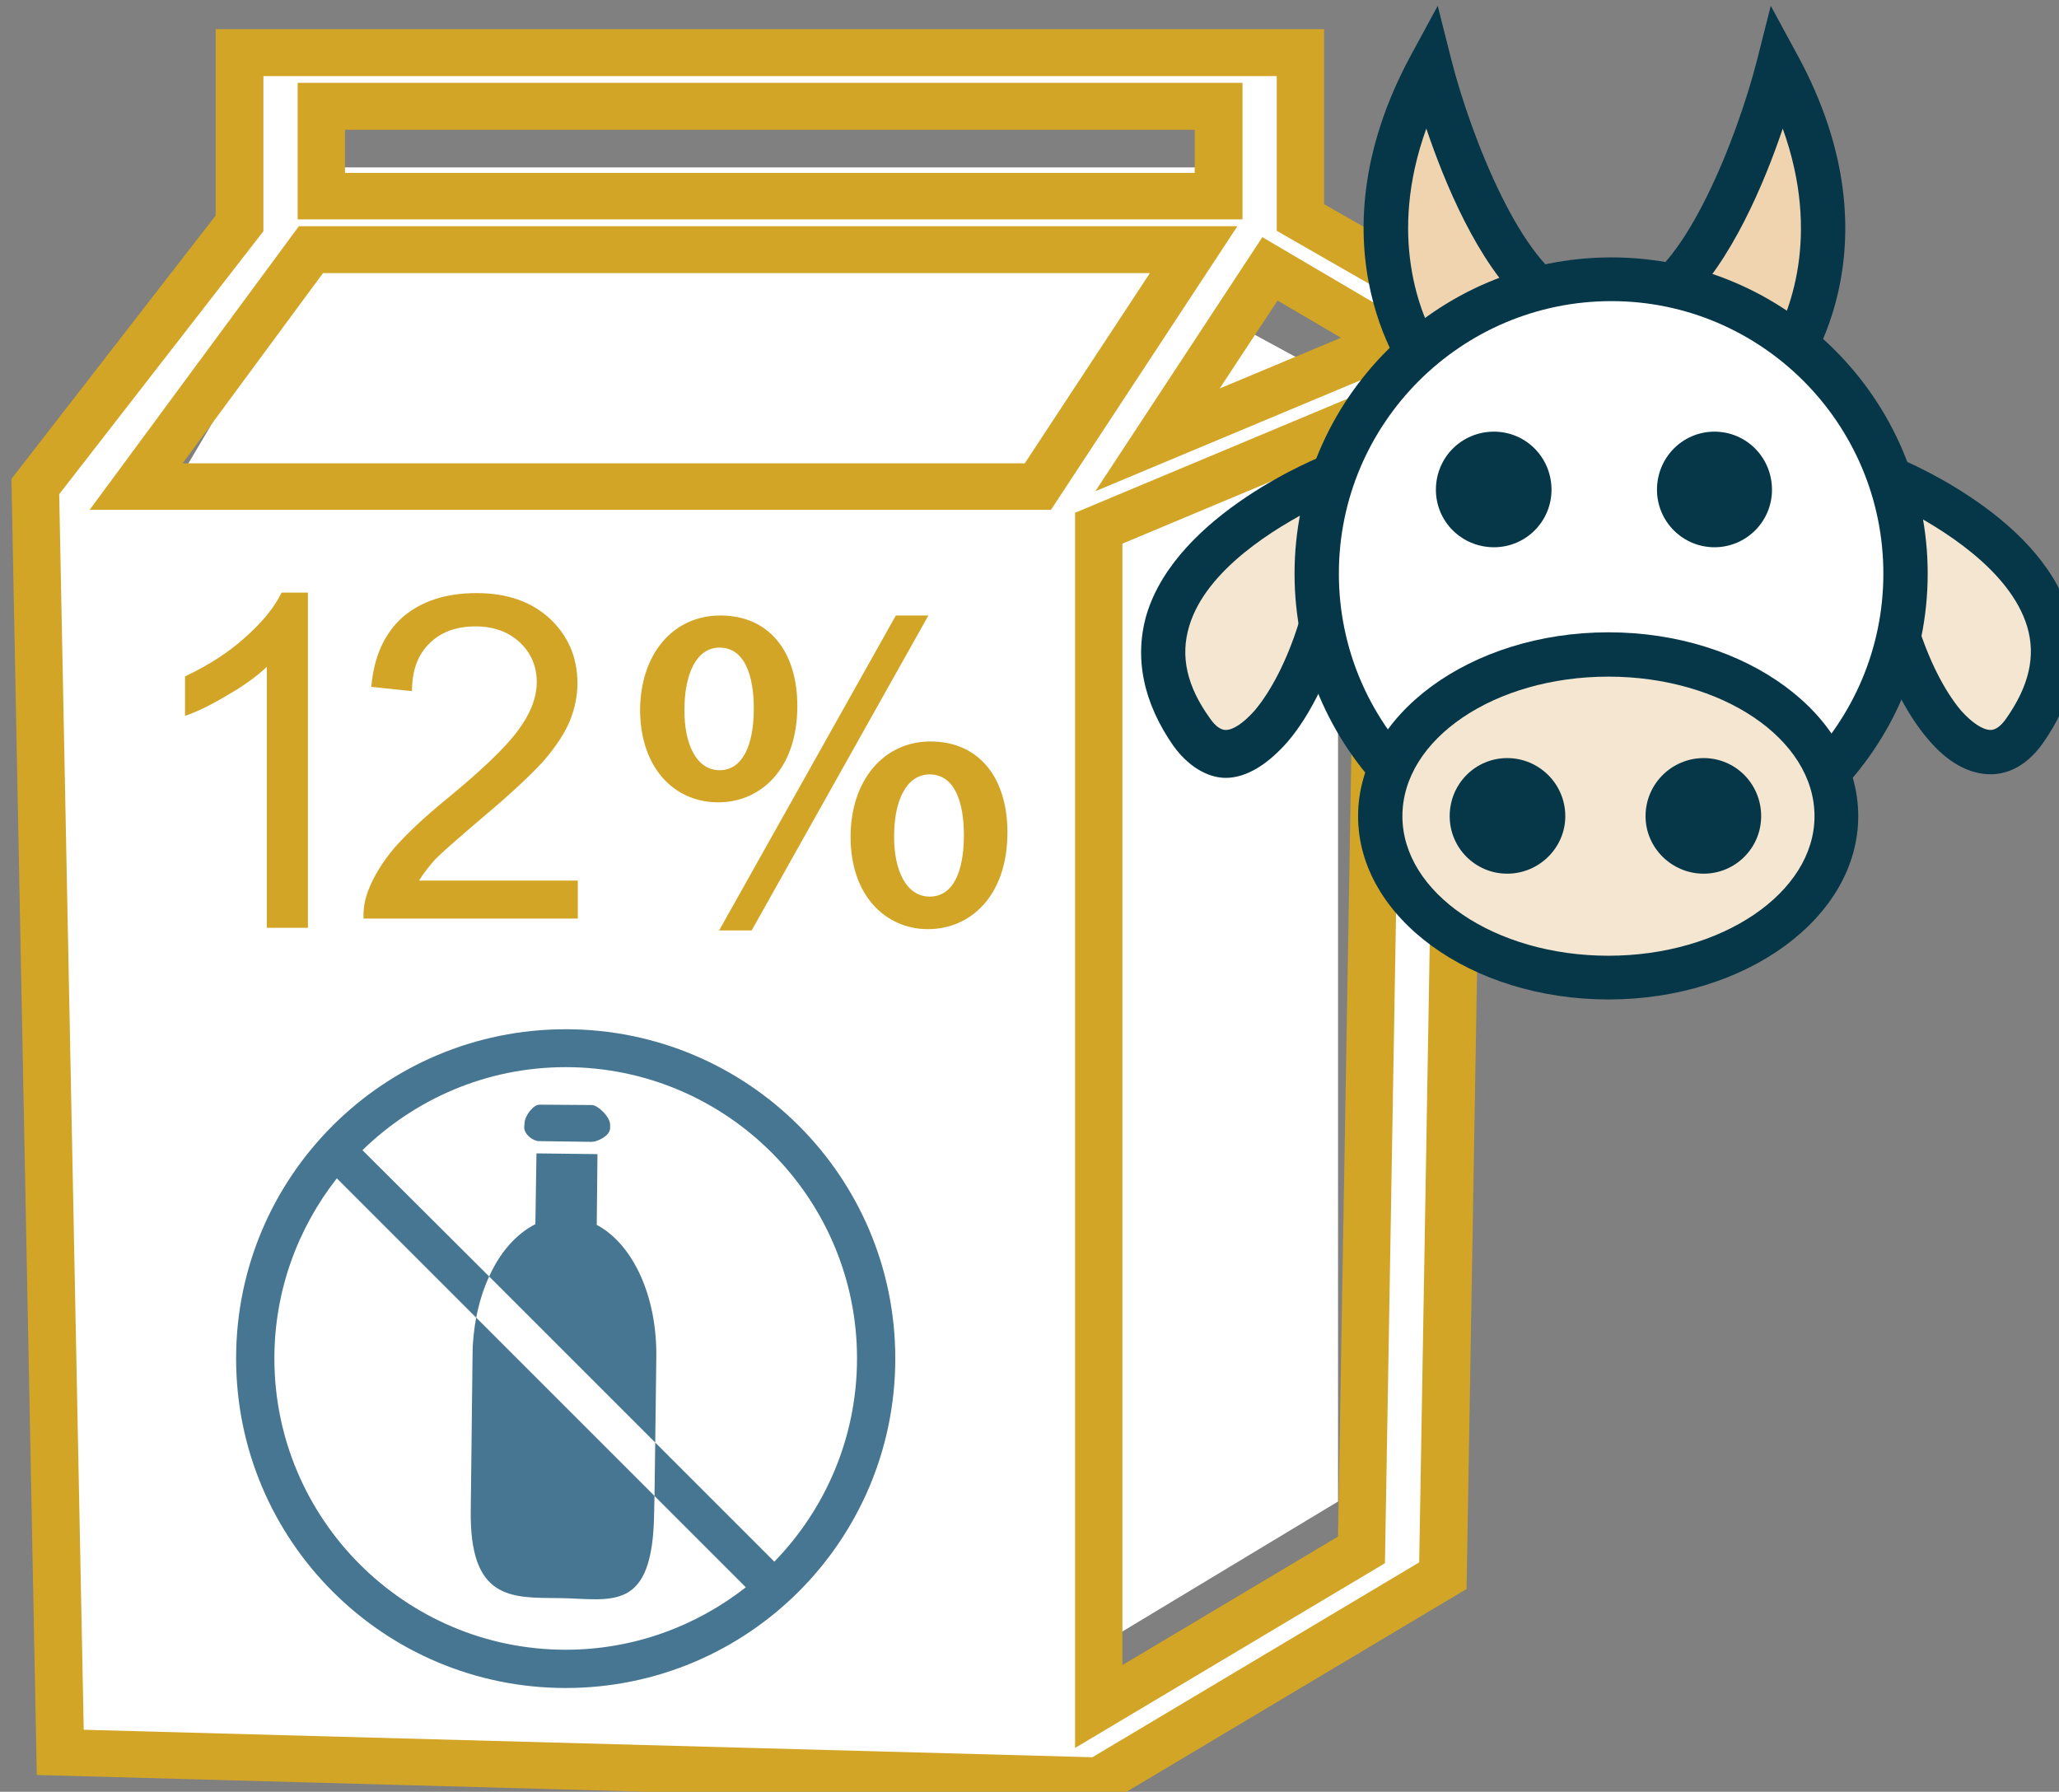
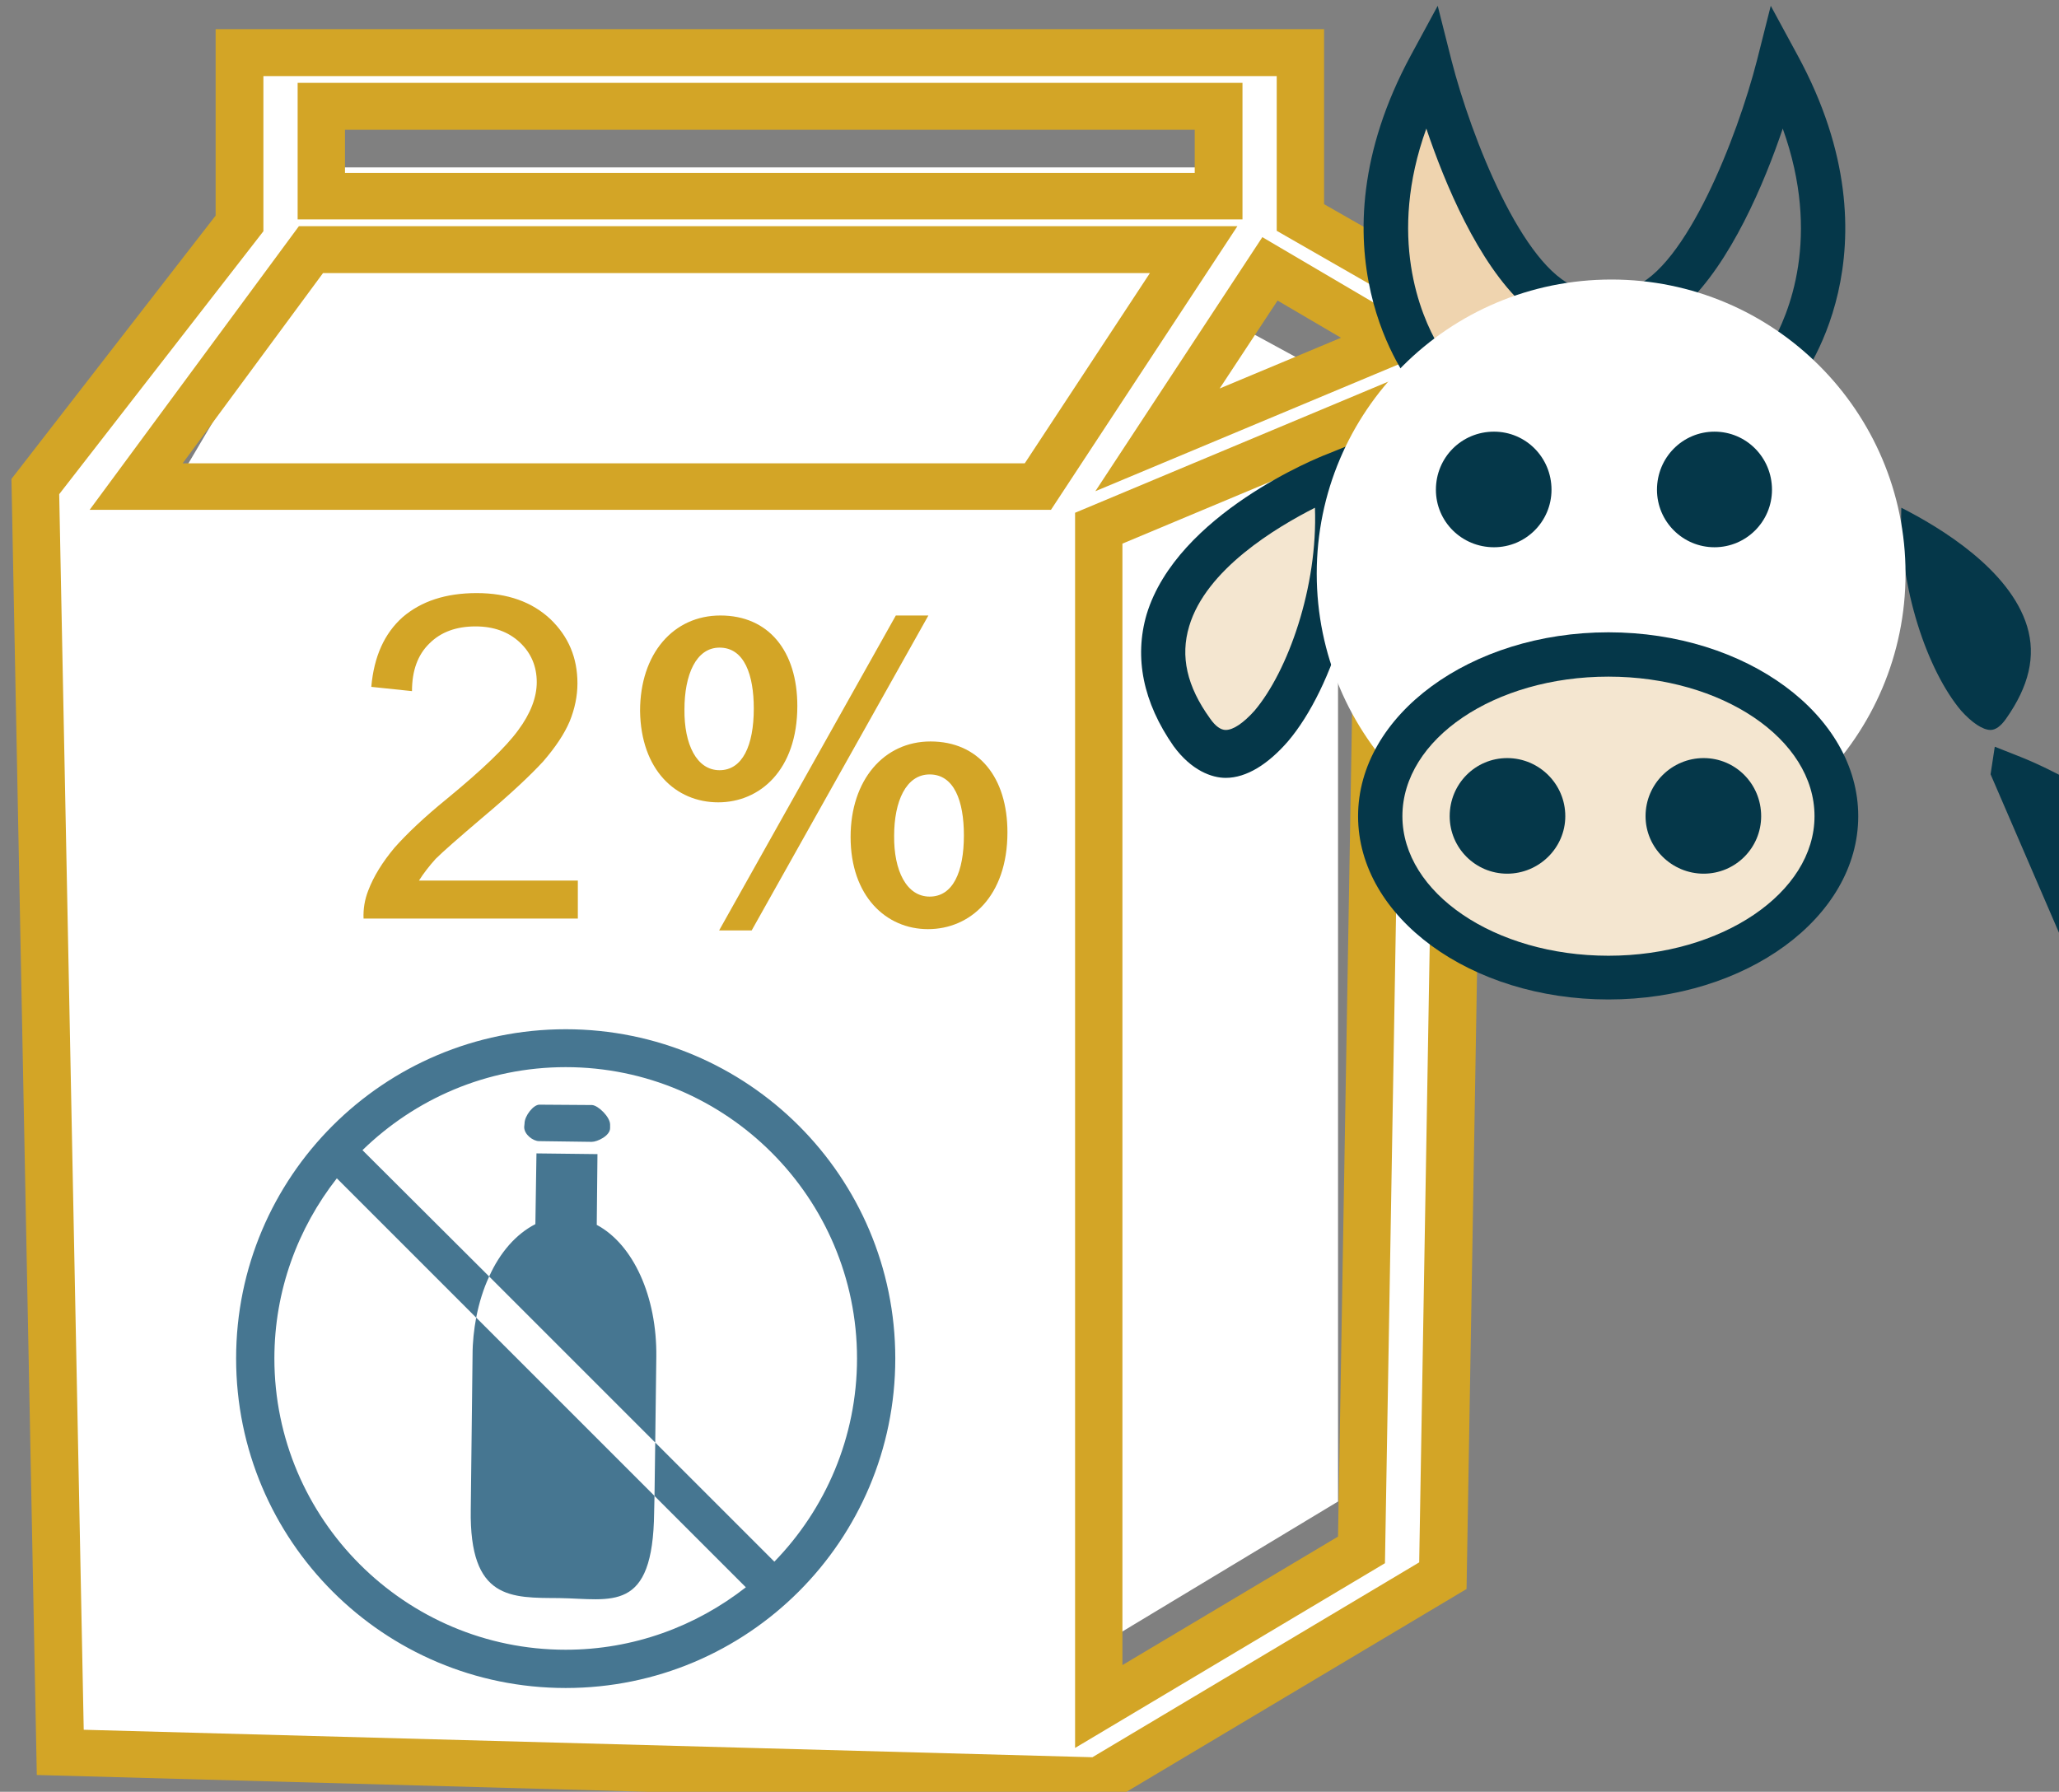
<svg xmlns="http://www.w3.org/2000/svg" xmlns:ns1="http://www.inkscape.org/namespaces/inkscape" xmlns:ns2="http://sodipodi.sourceforge.net/DTD/sodipodi-0.dtd" width="479.328mm" height="417.15mm" viewBox="0 0 479.328 417.15" version="1.1" id="svg8" ns1:version="0.92.4 (5da689c313, 2019-01-14)" ns2:docname="5661.svg">
  <rect x="0" y="0" width="479.328" height="417.15" fill="#808080" stroke="none" />
  <defs id="defs2">
    <style type="text/css" id="style2">
    .fil3 {fill:#053749;fill-rule:nonzero}
    .fil6 {fill:#C0C3C4;fill-rule:nonzero}
    .fil2 {fill:#EFD4AF;fill-rule:nonzero}
    .fil1 {fill:#F4D398;fill-rule:nonzero}
    .fil4 {fill:#F4E6D0;fill-rule:nonzero}
    .fil0 {fill:#F9E4B9;fill-rule:nonzero}
    .fil5 {fill:white;fill-rule:nonzero}
   </style>
    <style type="text/css" id="style2-1">
    .fil5 {fill:#053749;fill-rule:nonzero}
    .fil2 {fill:#E8D5C5;fill-rule:nonzero}
    .fil1 {fill:#F4E2CE;fill-rule:nonzero}
    .fil4 {fill:#F4E6D0;fill-rule:nonzero}
    .fil3 {fill:#F9EEE4;fill-rule:nonzero}
    .fil0 {fill:#F9EFE5;fill-rule:nonzero}
    .fil6 {fill:white;fill-rule:nonzero}
   </style>
    <style type="text/css" id="style2-3">
    .fil3 {fill:#053749;fill-rule:nonzero}
    .fil6 {fill:#C0C3C4;fill-rule:nonzero}
    .fil2 {fill:#EFD4AF;fill-rule:nonzero}
    .fil1 {fill:#F4D398;fill-rule:nonzero}
    .fil4 {fill:#F4E6D0;fill-rule:nonzero}
    .fil0 {fill:#F9E4B9;fill-rule:nonzero}
    .fil5 {fill:white;fill-rule:nonzero}
   </style>
    <style type="text/css" id="style2-8">
    .fil1 {fill:#467691;fill-rule:nonzero}
    .fil0 {fill:white;fill-rule:nonzero}
   </style>
    <style type="text/css" id="style2-9">
    .fil1 {fill:#467691;fill-rule:nonzero}
    .fil2 {fill:#70A3BA;fill-rule:nonzero}
    .fil0 {fill:white;fill-rule:nonzero}
   </style>
    <style type="text/css" id="style2-97">
    .fil1 {fill:#628C2C;fill-rule:nonzero}
    .fil3 {fill:#A31313;fill-rule:nonzero}
    .fil0 {fill:firebrick;fill-rule:nonzero}
    .fil2 {fill:#B51515;fill-rule:nonzero}
   </style>
    <style type="text/css" id="style2-2">
    .str0 {stroke:white;stroke-width:70.56}
    .fil7 {fill:#FEFEFE}
    .fil3 {fill:#218935;fill-rule:nonzero}
    .fil9 {fill:#628C2C;fill-rule:nonzero}
    .fil5 {fill:#662E12;fill-rule:nonzero}
    .fil1 {fill:#67B2B5;fill-rule:nonzero}
    .fil2 {fill:#6DA19F;fill-rule:nonzero}
    .fil8 {fill:#BA1515;fill-rule:nonzero}
    .fil6 {fill:#E2824D;fill-rule:nonzero}
    .fil4 {fill:#F4A931;fill-rule:nonzero}
    .fil0 {fill:white;fill-rule:nonzero}
   </style>
    <style type="text/css" id="style2-27">
    .fil1 {fill:#75B9DB;fill-rule:nonzero}
    .fil2 {fill:#ACD9EA;fill-rule:nonzero}
    .fil0 {fill:white;fill-rule:nonzero}
   </style>
    <style type="text/css" id="style2-4">
    .fil1 {fill:#75B9DB;fill-rule:nonzero}
    .fil2 {fill:#ACD9EA;fill-rule:nonzero}
    .fil0 {fill:white;fill-rule:nonzero}
   </style>
    <style type="text/css" id="style2-7">
    .fil2 {fill:black;fill-rule:nonzero}
    .fil4 {fill:#053749;fill-rule:nonzero}
    .fil1 {fill:#467691;fill-rule:nonzero}
    .fil3 {fill:#EFD4AF;fill-rule:nonzero}
    .fil5 {fill:#F4E6D0;fill-rule:nonzero}
    .fil0 {fill:white;fill-rule:nonzero}
   </style>
    <style type="text/css" id="style2-8-8">
    .fil1 {fill:#467691;fill-rule:nonzero}
    .fil2 {fill:#70A3BA;fill-rule:nonzero}
    .fil0 {fill:white;fill-rule:nonzero}
   </style>
    <style type="text/css" id="style2-14">
    .fil2 {fill:black;fill-rule:nonzero}
    .fil1 {fill:#467691;fill-rule:nonzero}
    .fil6 {fill:#CCCCCC;fill-rule:nonzero}
    .fil8 {fill:#CEBCAA;fill-rule:nonzero}
    .fil3 {fill:#E0D2C1;fill-rule:nonzero}
    .fil4 {fill:#EDDECE;fill-rule:nonzero}
    .fil7 {fill:#F4E9E1;fill-rule:nonzero}
    .fil0 {fill:white;fill-rule:nonzero}
    .fil5 {fill:white;fill-rule:nonzero}
   </style>
    <style type="text/css" id="style2-0">
    .fil2 {fill:black;fill-rule:nonzero}
    .fil1 {fill:#467691;fill-rule:nonzero}
    .fil6 {fill:#CCCCCC;fill-rule:nonzero}
    .fil8 {fill:#CEBCAA;fill-rule:nonzero}
    .fil3 {fill:#E0D2C1;fill-rule:nonzero}
    .fil4 {fill:#EDDECE;fill-rule:nonzero}
    .fil7 {fill:#F4E9E1;fill-rule:nonzero}
    .fil0 {fill:white;fill-rule:nonzero}
    .fil5 {fill:white;fill-rule:nonzero}
   </style>
    <style type="text/css" id="style2-81">
    .fil1 {fill:#628C2C;fill-rule:nonzero}
    .fil3 {fill:#A31313;fill-rule:nonzero}
    .fil0 {fill:firebrick;fill-rule:nonzero}
    .fil2 {fill:#B51515;fill-rule:nonzero}
   </style>
    <style type="text/css" id="style2-2-3">
    .str0 {stroke:white;stroke-width:70.56}
    .fil7 {fill:#FEFEFE}
    .fil3 {fill:#218935;fill-rule:nonzero}
    .fil9 {fill:#628C2C;fill-rule:nonzero}
    .fil5 {fill:#662E12;fill-rule:nonzero}
    .fil1 {fill:#67B2B5;fill-rule:nonzero}
    .fil2 {fill:#6DA19F;fill-rule:nonzero}
    .fil8 {fill:#BA1515;fill-rule:nonzero}
    .fil6 {fill:#E2824D;fill-rule:nonzero}
    .fil4 {fill:#F4A931;fill-rule:nonzero}
    .fil0 {fill:white;fill-rule:nonzero}
   </style>
    <style type="text/css" id="style2-27-6">
    .fil1 {fill:#75B9DB;fill-rule:nonzero}
    .fil2 {fill:#ACD9EA;fill-rule:nonzero}
    .fil0 {fill:white;fill-rule:nonzero}
   </style>
    <style type="text/css" id="style2-4-9">
    .fil1 {fill:#75B9DB;fill-rule:nonzero}
    .fil2 {fill:#ACD9EA;fill-rule:nonzero}
    .fil0 {fill:white;fill-rule:nonzero}
   </style>
    <style type="text/css" id="style2-7-4">
    .fil2 {fill:black;fill-rule:nonzero}
    .fil4 {fill:#053749;fill-rule:nonzero}
    .fil1 {fill:#467691;fill-rule:nonzero}
    .fil3 {fill:#EFD4AF;fill-rule:nonzero}
    .fil5 {fill:#F4E6D0;fill-rule:nonzero}
    .fil0 {fill:white;fill-rule:nonzero}
   </style>
    <style type="text/css" id="style2-35">
    .fil1 {fill:#628C2C;fill-rule:nonzero}
    .fil3 {fill:#A31313;fill-rule:nonzero}
    .fil0 {fill:firebrick;fill-rule:nonzero}
    .fil2 {fill:#B51515;fill-rule:nonzero}
   </style>
    <style type="text/css" id="style2-2-1">
    .str0 {stroke:white;stroke-width:70.56}
    .fil7 {fill:#FEFEFE}
    .fil3 {fill:#218935;fill-rule:nonzero}
    .fil9 {fill:#628C2C;fill-rule:nonzero}
    .fil5 {fill:#662E12;fill-rule:nonzero}
    .fil1 {fill:#67B2B5;fill-rule:nonzero}
    .fil2 {fill:#6DA19F;fill-rule:nonzero}
    .fil8 {fill:#BA1515;fill-rule:nonzero}
    .fil6 {fill:#E2824D;fill-rule:nonzero}
    .fil4 {fill:#F4A931;fill-rule:nonzero}
    .fil0 {fill:white;fill-rule:nonzero}
   </style>
    <style type="text/css" id="style2-27-4">
    .fil1 {fill:#75B9DB;fill-rule:nonzero}
    .fil2 {fill:#ACD9EA;fill-rule:nonzero}
    .fil0 {fill:white;fill-rule:nonzero}
   </style>
    <style type="text/css" id="style2-4-96">
    .fil1 {fill:#75B9DB;fill-rule:nonzero}
    .fil2 {fill:#ACD9EA;fill-rule:nonzero}
    .fil0 {fill:white;fill-rule:nonzero}
   </style>
    <style type="text/css" id="style2-7-1">
    .fil2 {fill:black;fill-rule:nonzero}
    .fil4 {fill:#053749;fill-rule:nonzero}
    .fil1 {fill:#467691;fill-rule:nonzero}
    .fil3 {fill:#EFD4AF;fill-rule:nonzero}
    .fil5 {fill:#F4E6D0;fill-rule:nonzero}
    .fil0 {fill:white;fill-rule:nonzero}
   </style>
    <style type="text/css" id="style2-05">
    .fil1 {fill:#628C2C;fill-rule:nonzero}
    .fil3 {fill:#A31313;fill-rule:nonzero}
    .fil0 {fill:firebrick;fill-rule:nonzero}
    .fil2 {fill:#B51515;fill-rule:nonzero}
   </style>
    <style type="text/css" id="style2-2-0">
    .str0 {stroke:white;stroke-width:70.56}
    .fil7 {fill:#FEFEFE}
    .fil3 {fill:#218935;fill-rule:nonzero}
    .fil9 {fill:#628C2C;fill-rule:nonzero}
    .fil5 {fill:#662E12;fill-rule:nonzero}
    .fil1 {fill:#67B2B5;fill-rule:nonzero}
    .fil2 {fill:#6DA19F;fill-rule:nonzero}
    .fil8 {fill:#BA1515;fill-rule:nonzero}
    .fil6 {fill:#E2824D;fill-rule:nonzero}
    .fil4 {fill:#F4A931;fill-rule:nonzero}
    .fil0 {fill:white;fill-rule:nonzero}
   </style>
    <style type="text/css" id="style2-27-9">
    .fil1 {fill:#75B9DB;fill-rule:nonzero}
    .fil2 {fill:#ACD9EA;fill-rule:nonzero}
    .fil0 {fill:white;fill-rule:nonzero}
   </style>
    <style type="text/css" id="style2-33">
    .fil1 {fill:#628C2C;fill-rule:nonzero}
    .fil3 {fill:#A31313;fill-rule:nonzero}
    .fil0 {fill:firebrick;fill-rule:nonzero}
    .fil2 {fill:#B51515;fill-rule:nonzero}
   </style>
    <style type="text/css" id="style2-2-6">
    .str0 {stroke:white;stroke-width:70.56}
    .fil7 {fill:#FEFEFE}
    .fil3 {fill:#218935;fill-rule:nonzero}
    .fil9 {fill:#628C2C;fill-rule:nonzero}
    .fil5 {fill:#662E12;fill-rule:nonzero}
    .fil1 {fill:#67B2B5;fill-rule:nonzero}
    .fil2 {fill:#6DA19F;fill-rule:nonzero}
    .fil8 {fill:#BA1515;fill-rule:nonzero}
    .fil6 {fill:#E2824D;fill-rule:nonzero}
    .fil4 {fill:#F4A931;fill-rule:nonzero}
    .fil0 {fill:white;fill-rule:nonzero}
   </style>
    <style type="text/css" id="style2-27-0">
    .fil1 {fill:#75B9DB;fill-rule:nonzero}
    .fil2 {fill:#ACD9EA;fill-rule:nonzero}
    .fil0 {fill:white;fill-rule:nonzero}
   </style>
    <style type="text/css" id="style2-4-7">
    .fil1 {fill:#75B9DB;fill-rule:nonzero}
    .fil2 {fill:#ACD9EA;fill-rule:nonzero}
    .fil0 {fill:white;fill-rule:nonzero}
   </style>
    <style type="text/css" id="style2-7-6">
    .fil2 {fill:black;fill-rule:nonzero}
    .fil4 {fill:#053749;fill-rule:nonzero}
    .fil1 {fill:#467691;fill-rule:nonzero}
    .fil3 {fill:#EFD4AF;fill-rule:nonzero}
    .fil5 {fill:#F4E6D0;fill-rule:nonzero}
    .fil0 {fill:white;fill-rule:nonzero}
   </style>
    <style type="text/css" id="style2-92">
    .fil1 {fill:#628C2C;fill-rule:nonzero}
    .fil3 {fill:#A31313;fill-rule:nonzero}
    .fil0 {fill:firebrick;fill-rule:nonzero}
    .fil2 {fill:#B51515;fill-rule:nonzero}
   </style>
    <style type="text/css" id="style2-2-9">
    .str0 {stroke:white;stroke-width:70.56}
    .fil7 {fill:#FEFEFE}
    .fil3 {fill:#218935;fill-rule:nonzero}
    .fil9 {fill:#628C2C;fill-rule:nonzero}
    .fil5 {fill:#662E12;fill-rule:nonzero}
    .fil1 {fill:#67B2B5;fill-rule:nonzero}
    .fil2 {fill:#6DA19F;fill-rule:nonzero}
    .fil8 {fill:#BA1515;fill-rule:nonzero}
    .fil6 {fill:#E2824D;fill-rule:nonzero}
    .fil4 {fill:#F4A931;fill-rule:nonzero}
    .fil0 {fill:white;fill-rule:nonzero}
   </style>
    <style type="text/css" id="style2-27-01">
    .fil1 {fill:#75B9DB;fill-rule:nonzero}
    .fil2 {fill:#ACD9EA;fill-rule:nonzero}
    .fil0 {fill:white;fill-rule:nonzero}
   </style>
    <style type="text/css" id="style2-4-1">
    .fil1 {fill:#75B9DB;fill-rule:nonzero}
    .fil2 {fill:#ACD9EA;fill-rule:nonzero}
    .fil0 {fill:white;fill-rule:nonzero}
   </style>
    <style type="text/css" id="style2-7-18">
    .fil2 {fill:black;fill-rule:nonzero}
    .fil4 {fill:#053749;fill-rule:nonzero}
    .fil1 {fill:#467691;fill-rule:nonzero}
    .fil3 {fill:#EFD4AF;fill-rule:nonzero}
    .fil5 {fill:#F4E6D0;fill-rule:nonzero}
    .fil0 {fill:white;fill-rule:nonzero}
   </style>
    <style type="text/css" id="style2-6">
    .fil3 {fill:#053749;fill-rule:nonzero}
    .fil1 {fill:#467691;fill-rule:nonzero}
    .fil2 {fill:#EFD4AF;fill-rule:nonzero}
    .fil4 {fill:#F4E6D0;fill-rule:nonzero}
    .fil0 {fill:white;fill-rule:nonzero}
   </style>
    <style type="text/css" id="style2-88">
    .fil3 {fill:#053749;fill-rule:nonzero}
    .fil1 {fill:#467691;fill-rule:nonzero}
    .fil2 {fill:#EFD4AF;fill-rule:nonzero}
    .fil4 {fill:#F4E6D0;fill-rule:nonzero}
    .fil0 {fill:white;fill-rule:nonzero}
   </style>
    <style type="text/css" id="style2-29">
    .fil3 {fill:#053749;fill-rule:nonzero}
    .fil1 {fill:#D3A526;fill-rule:nonzero}
    .fil2 {fill:#EFD4AF;fill-rule:nonzero}
    .fil4 {fill:#F4E6D0;fill-rule:nonzero}
    .fil0 {fill:white;fill-rule:nonzero}
   </style>
    <style type="text/css" id="style2-44">
    .fil3 {fill:#053749;fill-rule:nonzero}
    .fil1 {fill:#D3A526;fill-rule:nonzero}
    .fil5 {fill:#D3A526;fill-rule:nonzero}
    .fil2 {fill:#EFD4AF;fill-rule:nonzero}
    .fil4 {fill:#F4E6D0;fill-rule:nonzero}
    .fil0 {fill:white;fill-rule:nonzero}
   </style>
  </defs>
  <ns2:namedview id="base" pagecolor="#ffffff" bordercolor="#666666" borderopacity="1.0" ns1:pageopacity="0.0" ns1:pageshadow="2" ns1:zoom="0.24748737" ns1:cx="324.07351" ns1:cy="848.97573" ns1:document-units="mm" ns1:current-layer="Vrstva_x0020_1-1" showgrid="false" ns1:window-width="2400" ns1:window-height="1321" ns1:window-x="-9" ns1:window-y="-9" ns1:window-maximized="1" />
  <g ns1:label="Vrstva 1" ns1:groupmode="layer" id="layer1" transform="translate(-235.254,5.678)">
    <g ns1:label="Vrstva 1" ns1:groupmode="layer" transform="matrix(0.265,0,0,0.265,101.139,211.672)" id="layer1-68">
      <g ns1:label="Vrstva 1" ns1:groupmode="layer" transform="matrix(0.641,0,0,0.641,1061.29,389.738)" id="layer1-5">
        <g ns1:label="Vrstva 1" ns1:groupmode="layer" transform="matrix(1.251,0,0,1.251,-3056.79,110.074)" id="layer1-1">
          <g transform="matrix(0.265,0,0,0.265,-2591.36,-3806.71)" id="Vrstva_x0020_1">
            <g transform="translate(-4920.53,-4902.27)" id="Vrstva_x0020_1_0">
              <g ns1:label="Vrstva 1" ns1:groupmode="layer" transform="matrix(3.72,0,0,3.72,27652.9,19607.2)" id="layer1-9">
                <g ns1:label="Vrstva 1" ns1:groupmode="layer" transform="matrix(1.204,0,0,1.204,-2393.6,-42.755)" id="layer1-3">
                  <g ns1:label="Vrstva 1" ns1:groupmode="layer" transform="matrix(0.828,0,0,0.828,2076.79,-61)" id="layer1-18" />
                </g>
              </g>
              <g ns1:label="Vrstva 1" ns1:groupmode="layer" transform="matrix(3.541,0,0,3.541,17875.2,18710)" id="layer1-6">
                <g ns1:label="Vrstva 1" ns1:groupmode="layer" transform="matrix(1.07,0,0,1.07,268.918,114.142)" id="layer1-51">
                  <g transform="matrix(0.329,0,0,0.329,-3889.85,-5218.73)" id="Vrstva_x0020_1-00">
                    <g transform="matrix(1.402,0,0,1.402,1433.03,-5529.767)" id="Vrstva_x0020_1-2">
                      <polygon points="9167,13178 9525,12572 9525,12294 11677,12294 11677,12624 11995,12797 11995,12932 11995,15450 11290,15875 " style="fill:#ffffff;fill-rule:nonzero" id="polygon7-1" class="fil0" />
                      <path d="m 11568,12938 266,-404 291,171 z m 483,2627 -622,370 v -2788 l 668,-279 z m -766,-2516 H 9152 l 414,-560 h 2087 z m -1695,-900 h 2123 v 213 H 9590 Z m 2316,264 v -390 H 9397 v 403 l -484,623 60,2994 2456,68 814,-485 51,-2991 z" style="fill:#ffffff;fill-rule:nonzero" id="path9" class="fil0" ns1:connector-curvature="0" />
                      <path d="m 9646,12307 h 2010 v -102 H 9646 Z m 2123,110 H 9534 v -323 h 2235 z m -2507,577 h 1992 l 296,-450 H 9594 Z m 2054,110 H 9042 l 495,-671 h 2220 z m 169,80 v 2653 l 510,-304 44,-2581 z m -112,2849 v -2922 l 781,-327 -48,2812 z m 479,-3424 -137,208 287,-120 z m -2824,3381 2386,65 773,-461 49,-2875 -815,341 395,-601 420,247 1,-40 -387,-222 v -366 H 9453 v 367 l -483,622 z m 2416,177 -16,-1 -2511,-69 -60,-3066 483,-623 v -441 h 2622 v 414 l 389,222 -52,3054 z" style="fill:#d3a526;fill-rule:nonzero" id="path11-6" class="fil1" ns1:connector-curvature="0" />
                      <path d="m 10945,13875 c -1,82 29,144 84,144 55,0 81,-58 81,-145 0,-81 -23,-144 -81,-144 -56,0 -84,64 -84,145 z m 268,-8 c 0,151 -88,229 -188,229 -99,0 -183,-78 -183,-218 0,-135 79,-226 189,-226 114,0 182,85 182,215 z m -682,232 418,-745 h 77 l -418,745 z m -82,-523 c -1,83 29,144 83,144 54,0 81,-58 81,-146 0,-79 -22,-144 -81,-144 -56,0 -83,65 -83,146 z m 267,-8 c 0,152 -89,228 -187,228 -101,0 -183,-77 -185,-216 0,-136 79,-226 190,-226 114,0 182,84 182,214 z" style="fill:#d3a526;fill-rule:nonzero" id="path49-9" class="fil1" ns1:connector-curvature="0" />
                    </g>
                    <path ns1:connector-curvature="0" d="m 18556.82,12390.123 c 0,0 -331.745,-409.218 0,-1021.059 0,0 178.785,701.233 458.881,804.531 z" style="fill:#efd4af;fill-rule:nonzero;stroke-width:1.987" id="path13" class="fil2" />
                    <path ns1:connector-curvature="0" d="m 18542.855,11577.632 c -129.123,357.571 -19.864,617.801 39.73,719.112 l 284.069,-133.094 c -152.96,-141.042 -262.218,-403.26 -323.799,-586.018 z m -7.946,903.857 -35.758,-45.689 c -13.904,-17.879 -357.569,-452.922 -7.945,-1100.52 l 89.392,-164.879 45.69,180.771 c 65.553,256.258 236.393,689.314 415.177,752.882 l 164.879,59.596 z" style="fill:#053749;fill-rule:nonzero;stroke-width:1.987" id="path15" class="fil3" />
-                     <path ns1:connector-curvature="0" d="m 19710.967,12390.123 c 0,0 331.744,-409.218 0,-1021.059 0,0 -178.785,701.233 -460.868,804.531 z" style="fill:#efd4af;fill-rule:nonzero;stroke-width:1.987" id="path17" class="fil2" />
                    <path ns1:connector-curvature="0" d="m 19401.066,12163.683 284.069,133.094 c 59.596,-101.311 168.853,-359.556 39.73,-719.112 -61.581,182.758 -172.824,444.977 -323.799,586.018 z m 329.76,317.839 -669.45,-317.839 164.879,-59.596 c 176.798,-63.568 347.637,-496.624 413.192,-752.882 l 45.688,-180.771 89.393,164.879 c 351.61,647.599 7.947,1082.641 -7.946,1100.52 z" style="fill:#053749;fill-rule:nonzero;stroke-width:1.987" id="path19" class="fil3" />
                    <path ns1:connector-curvature="0" d="m 18236.944,12725.959 c 0,0 -844.262,325.786 -470.8,850.221 198.65,282.083 546.287,-347.637 470.8,-850.221 z" style="fill:#f4e6d0;fill-rule:nonzero;stroke-width:1.987" id="path21" class="fil4" />
                    <path ns1:connector-curvature="0" d="m 18173.435,12835.189 c -129.123,65.553 -361.543,204.609 -417.165,393.326 -29.798,99.324 -7.946,198.651 69.528,305.92 17.877,25.825 35.756,37.744 51.649,37.744 25.824,0 59.594,-23.838 95.351,-63.568 111.245,-131.109 210.569,-411.205 200.637,-673.422 z m -295.988,895.91 v 0 c -45.691,0 -113.23,-23.838 -172.826,-105.285 -101.311,-145.014 -131.109,-294.001 -89.393,-437.029 101.312,-333.732 574.099,-522.448 595.95,-530.395 l 83.432,-33.77 13.906,91.379 c 51.649,333.731 -75.487,719.112 -224.473,893.923 -65.555,75.487 -137.07,121.177 -206.596,121.177 z" style="fill:#053749;fill-rule:nonzero;stroke-width:1.987" id="path23" class="fil3" />
-                     <path ns1:connector-curvature="0" d="m 20054.617,12725.959 c 0,0 844.261,325.786 470.799,850.221 -198.65,282.083 -546.288,-347.637 -470.799,-850.221 z" style="fill:#f4e6d0;fill-rule:nonzero;stroke-width:1.987" id="path25" class="fil4" />
-                     <path ns1:connector-curvature="0" d="m 20118.126,12835.189 c -9.933,262.217 87.406,542.313 198.649,673.422 35.757,39.73 71.515,63.568 97.34,63.568 15.89,0 33.769,-11.919 51.649,-37.744 75.486,-107.269 99.324,-206.596 69.526,-305.92 -57.608,-188.717 -288.041,-327.773 -417.164,-393.326 z m 295.989,883.991 c -71.515,0 -143.028,-39.73 -206.596,-115.217 -150.975,-174.812 -276.124,-554.233 -226.462,-887.964 l 13.906,-91.379 85.42,33.77 c 19.864,7.947 492.65,192.69 593.962,526.421 43.703,143.028 13.905,290.03 -89.393,435.045 -59.594,81.445 -125.149,99.324 -170.837,99.324 z" style="fill:#053749;fill-rule:nonzero;stroke-width:1.987" id="path27" class="fil3" />
+                     <path ns1:connector-curvature="0" d="m 20118.126,12835.189 c -9.933,262.217 87.406,542.313 198.649,673.422 35.757,39.73 71.515,63.568 97.34,63.568 15.89,0 33.769,-11.919 51.649,-37.744 75.486,-107.269 99.324,-206.596 69.526,-305.92 -57.608,-188.717 -288.041,-327.773 -417.164,-393.326 z m 295.989,883.991 l 13.906,-91.379 85.42,33.77 c 19.864,7.947 492.65,192.69 593.962,526.421 43.703,143.028 13.905,290.03 -89.393,435.045 -59.594,81.445 -125.149,99.324 -170.837,99.324 z" style="fill:#053749;fill-rule:nonzero;stroke-width:1.987" id="path27" class="fil3" />
                    <path ns1:connector-curvature="0" d="m 20132.092,13053.649 c 0,538.341 -437.029,975.37 -975.37,975.37 -540.327,0 -977.357,-437.029 -977.357,-975.37 0,-538.342 437.03,-975.372 977.357,-975.372 538.341,0 975.37,437.03 975.37,975.372 z" style="fill:#ffffff;fill-rule:nonzero;stroke-width:1.987" id="path29" class="fil0" />
-                     <path ns1:connector-curvature="0" d="m 19156.67,12149.884 c -498.61,0 -903.855,405.244 -903.855,903.857 0,498.61 405.245,903.855 903.855,903.855 496.626,0 901.87,-405.245 901.87,-903.855 0,-498.613 -405.244,-903.857 -901.87,-903.857 z m 0,1952.721 c -580.057,0 -1050.856,-470.799 -1050.856,-1048.869 0,-578.071 470.799,-1048.872 1050.856,-1048.872 578.071,0 1048.872,470.801 1048.872,1048.872 0,578.07 -470.801,1048.869 -1048.872,1048.869 z" style="fill:#053749;fill-rule:nonzero;stroke-width:1.987" id="path31-4" class="fil3" />
                    <path ns1:connector-curvature="0" d="m 19901.662,13858.16 c 0,295.988 -337.704,534.367 -754.869,534.367 -417.163,0 -756.855,-238.379 -756.855,-534.367 0,-295.988 339.692,-536.354 756.855,-536.354 417.165,0 754.869,240.366 754.869,536.354 z" style="fill:#f4e6d0;fill-rule:nonzero;stroke-width:1.987" id="path33-7" class="fil4" />
                    <path ns1:connector-curvature="0" d="m 19146.861,13395.304 c -377.435,0 -683.355,206.596 -683.355,462.854 0,254.272 305.92,462.854 683.355,462.854 375.449,0 683.356,-208.582 683.356,-462.854 0,-256.258 -307.907,-462.854 -683.356,-462.854 z m 0,1070.723 c -456.893,0 -830.355,-272.151 -830.355,-607.869 0,-335.718 373.462,-609.855 830.355,-609.855 456.896,0 828.37,274.137 828.37,609.855 0,335.718 -371.474,607.869 -828.37,607.869 z" style="fill:#053749;fill-rule:nonzero;stroke-width:1.987" id="path35" class="fil3" />
                    <path ns1:connector-curvature="0" d="m 19003.715,13858.16 c 0,105.285 -87.405,190.703 -192.69,190.703 -105.285,0 -190.703,-85.418 -190.703,-190.703 0,-107.272 85.418,-192.69 190.703,-192.69 105.285,0 192.69,85.418 192.69,192.69 z" style="fill:#053749;fill-rule:nonzero;stroke-width:1.987" id="path37" class="fil3" />
                    <path ns1:connector-curvature="0" d="m 19653.276,13858.16 c 0,105.285 -85.421,190.703 -190.704,190.703 -105.284,0 -192.69,-85.418 -192.69,-190.703 0,-107.272 87.406,-192.69 192.69,-192.69 105.283,0 190.704,85.418 190.704,192.69 z" style="fill:#053749;fill-rule:nonzero;stroke-width:1.987" id="path39" class="fil3" />
                    <path ns1:connector-curvature="0" d="m 18957.995,12775.504 c 0,105.284 -85.42,190.703 -190.704,190.703 -107.271,0 -192.69,-85.419 -192.69,-190.703 0,-107.27 85.419,-192.691 192.69,-192.691 105.284,0 190.704,85.421 190.704,192.691 z" style="fill:#053749;fill-rule:nonzero;stroke-width:1.987" id="path41" class="fil3" />
                    <path ns1:connector-curvature="0" d="m 19689.187,12775.504 c 0,105.284 -85.419,190.703 -190.703,190.703 -105.285,0 -190.704,-85.419 -190.704,-190.703 0,-107.27 85.419,-192.691 190.704,-192.691 105.284,0 190.703,85.421 190.703,192.691 z" style="fill:#053749;fill-rule:nonzero;stroke-width:1.987" id="path43" class="fil3" />
                  </g>
                </g>
              </g>
            </g>
          </g>
        </g>
        <g transform="matrix(0.662,0,0,0.662,-3905.02,-10636.127)" id="Vrstva_x0020_1-0">
          <path ns1:connector-curvature="0" d="m 5825.85,15751.3 1.495,-146.479 -126.3,-1.495 -2.242,146.479 c -39.609,20.178 -73.239,58.291 -95.659,108.363 l 343.775,343.775 2.242,-177.118 c 1.495,-125.553 -47.83,-233.169 -123.311,-273.525 z" style="fill:#467691;fill-rule:nonzero;stroke-width:0.747" id="path21-25" class="fil1" />
          <path ns1:connector-curvature="0" d="m 5568.76,16020.3 -3.737,320.607 c -2.989,187.582 83.702,182.351 183.098,183.097 108.364,1.495 194.308,32.884 196.549,-177.866 l 0.747,-33.63 -369.185,-369.184 c -4.484,24.662 -7.473,50.071 -7.473,76.976 z" style="fill:#467691;fill-rule:nonzero;stroke-width:0.747" id="path23-4" class="fil1" />
          <path ns1:connector-curvature="0" d="m 5816.12,15503.2 -108.364,-0.748 c -12.705,-0.747 -31.388,23.167 -31.388,38.861 l -0.747,7.474 c 0,15.694 18.683,29.146 30.641,29.146 l 109.111,1.495 c 11.957,0 38.114,-12.705 38.114,-28.399 v -7.473 c 0,-15.695 -24.662,-39.609 -37.367,-40.356 z" style="fill:#467691;fill-rule:nonzero;stroke-width:0.747" id="path25-3" class="fil1" />
          <path ns1:connector-curvature="0" d="m 6193.54,16448.6 -246.621,-246.621 -1.495,110.606 189.077,189.077 c -103.133,80.712 -232.422,129.289 -372.921,129.289 -332.565,0 -603.101,-270.536 -603.101,-603.101 0,-140.499 48.577,-269.789 129.289,-372.922 l 288.472,288.473 c 5.979,-30.641 14.947,-59.788 26.904,-85.197 l -262.315,-261.568 c 109.111,-106.122 257.084,-171.887 420.751,-171.887 332.565,0 603.101,270.536 603.101,603.101 0,163.667 -65.766,312.387 -171.14,420.75 z m -431.961,-1102.32 c -376.658,0 -682.319,304.914 -682.319,681.572 0,377.405 305.661,682.318 682.319,682.318 376.658,0 682.319,-304.913 682.319,-682.318 0,-376.658 -305.661,-681.572 -682.319,-681.572 z" style="fill:#467691;fill-rule:nonzero;stroke-width:0.747" id="path27-0" class="fil1" />
        </g>
        <g transform="matrix(0.597,0,0,0.597,-8769.38,-9428.356)" id="Vrstva_x0020_1-1">
-           <path ns1:connector-curvature="0" d="m 13945.148,14761.168 h -94.358 v -599.129 c -21.987,21.071 -52.218,43.057 -88.862,64.127 -36.643,21.986 -69.623,38.476 -98.938,48.554 v -90.694 c 52.217,-24.735 98.938,-54.05 138.331,-89.778 39.392,-34.812 66.875,-68.707 83.365,-102.603 h 60.462 z" style="fill:#d3a526;fill-rule:nonzero;stroke-width:0.916" id="path45-1" class="fil5" />
          <path ns1:connector-curvature="0" d="m 14564.753,14652.792 v 87.175 h -491.918 c -0.891,-22.238 2.668,-43.588 10.674,-64.048 12.453,-32.913 32.913,-65.826 60.489,-98.739 28.466,-32.023 67.605,-69.384 120.089,-112.083 80.059,-65.826 135.211,-118.31 163.676,-157.449 28.466,-38.251 42.698,-75.612 42.698,-110.304 0,-35.582 -12.454,-66.716 -39.139,-91.623 -25.797,-24.018 -59.6,-36.471 -101.409,-36.471 -43.587,0 -79.169,12.453 -105.856,39.139 -26.686,25.797 -40.029,62.268 -40.029,109.415 l -93.403,-9.786 c 6.227,-70.274 30.245,-122.756 72.053,-160.118 42.699,-36.471 98.741,-55.152 169.904,-55.152 71.163,0 127.205,20.46 169.014,59.6 41.808,40.029 62.268,88.954 62.268,147.665 0,29.355 -6.227,58.71 -17.791,87.175 -12.454,29.355 -32.913,59.599 -60.489,91.623 -28.466,31.135 -75.611,75.612 -141.438,130.764 -54.263,46.256 -89.844,77.39 -105.856,93.402 -15.123,16.902 -27.576,32.913 -38.25,49.815 z" style="fill:#d3a526;fill-rule:nonzero;stroke-width:0.89" id="1" class="fil5" />
        </g>
      </g>
    </g>
  </g>
</svg>